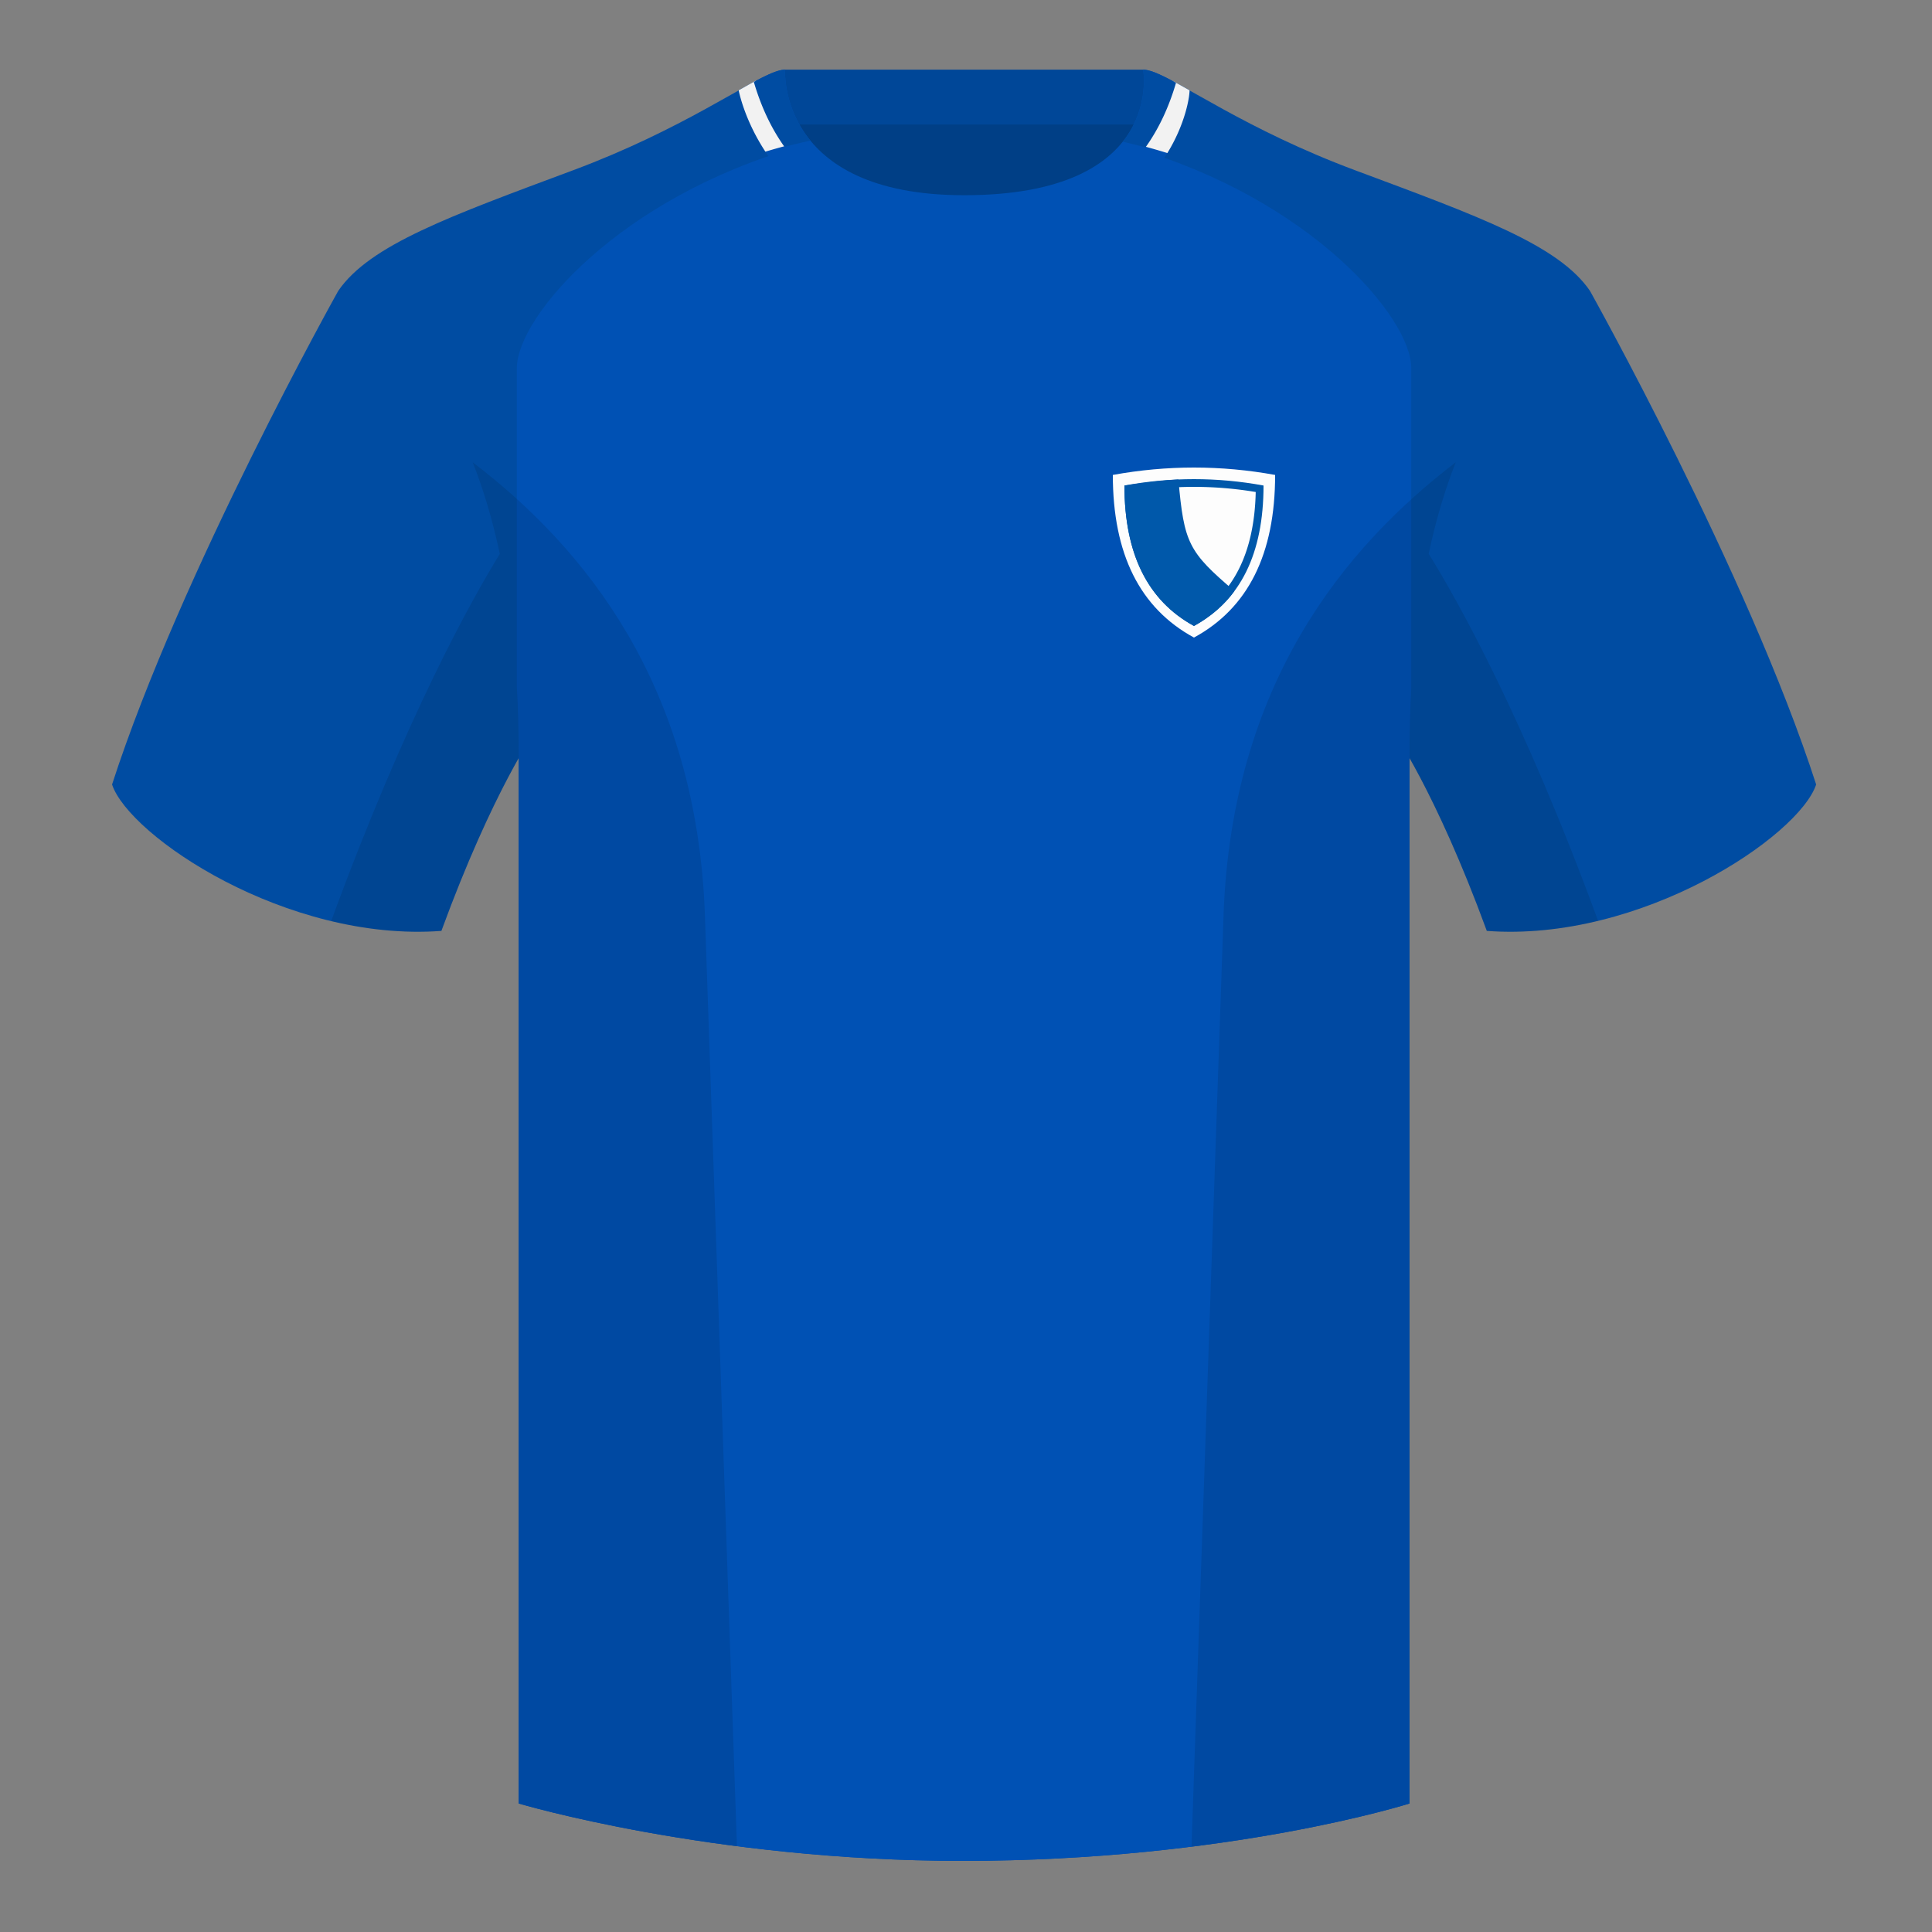
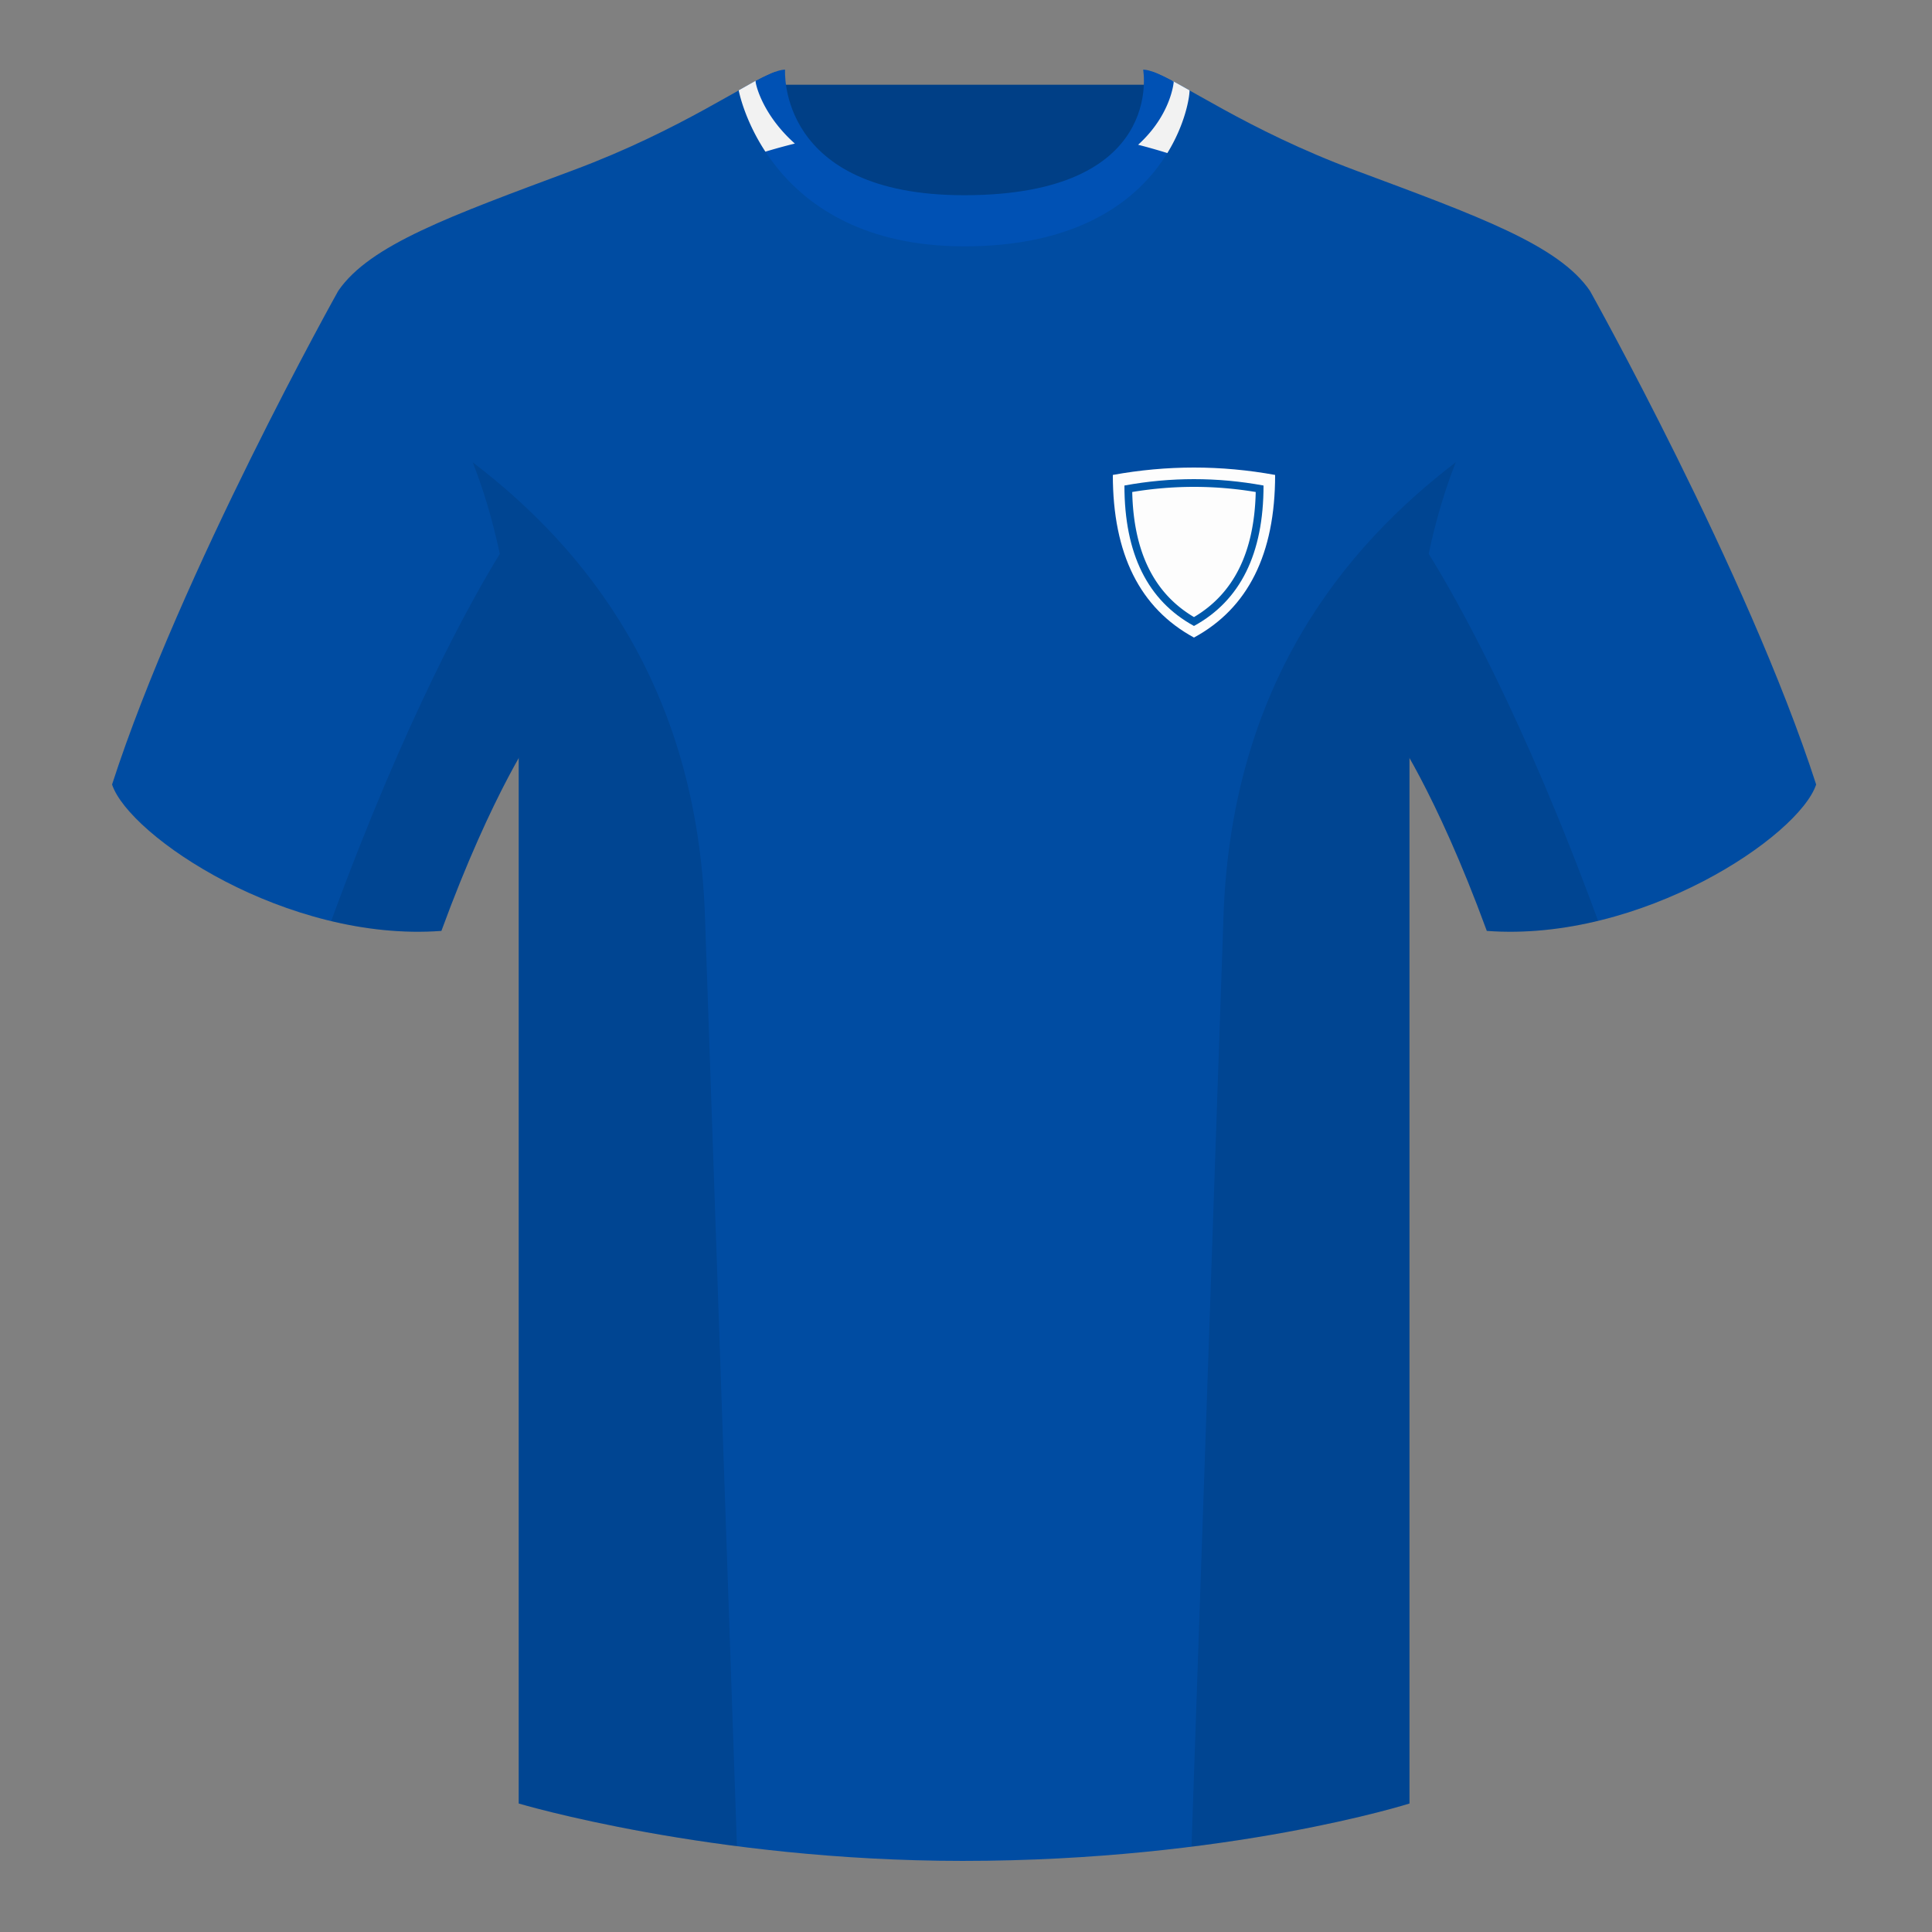
<svg xmlns="http://www.w3.org/2000/svg" height="500" viewBox="0 0 500 500" width="500">
  <rect x="0" y="0" width="500" height="500" fill="#808080" stroke="none" />
  <g fill="none" fill-rule="evenodd">
-     <path d="M0 0h500v500H0z" />
    <path d="M203.003 109.223h93.643V21.928h-93.643z" fill="#003f86" />
-     <path d="M202.864 32.228h93.458v-14.2h-93.458z" fill="#004798" />
    <g fill="#004ca2">
      <path d="M87.548 75.258S46.785 148.058 29 203.029c4.445 13.376 45.208 40.86 85.232 37.886 13.34-36.4 24.46-52 24.46-52s2.963-95.085-51.144-113.655M411.473 75.258s40.762 72.8 58.547 127.77c-4.445 13.376-45.208 40.86-85.232 37.886-13.34-36.4-24.46-52-24.46-52s-2.963-95.085 51.145-113.655" />
      <path d="M249.511 57.703c-50.082 0-47.798-39.47-48.742-39.14-7.516 2.618-24.133 14.936-52.439 25.495-31.873 11.885-52.626 19.315-60.782 31.2 11.114 8.915 46.694 28.97 46.694 120.345v271.14s49.658 14.855 114.885 14.855c68.929 0 115.648-14.855 115.648-14.855v-271.14c0-91.375 35.58-111.43 46.7-120.345-8.157-11.885-28.91-19.315-60.783-31.2-28.36-10.577-44.982-22.92-52.478-25.511-.927-.318 4.177 39.156-48.703 39.156z" />
    </g>
-     <path d="M293.214 38.24c45.577 13.163 72.022 43.753 72.022 57.032v82.909c-.301 5.5-.46 11.3-.46 17.421v271.14s-46.72 14.855-115.649 14.855c-65.227 0-114.885-14.854-114.885-14.854v-271.14c0-6.262-.167-12.189-.482-17.8V95.272c0-13.367 26.799-44.277 72.935-57.293 5.801 9.836 17.75 19.724 42.816 19.724 26.23 0 38.194-9.713 43.703-19.464z" fill="#0051b4" />
    <path d="M249.576 63.752c51.479 0 58.279-35.896 58.279-40.38-5.772-3.24-9.728-5.346-12.008-5.346 0 0 5.881 32.495-46.335 32.495-48.52 0-46.336-32.495-46.336-32.495-2.28 0-6.235 2.105-12.002 5.345 0 0 7.368 40.38 58.402 40.38" fill="#0051b4" />
    <path d="M288 122.913c7-1.275 14-1.913 21-1.913s14 .638 21 1.913c0 20.457-7 34.486-21 42.087-14-7.602-21-21.631-21-42.087z" fill="#fdfdfd" />
    <path d="M291 125.652c6-1.101 12-1.652 18-1.652s12 .55 18 1.652c0 17.667-6 29.783-18 36.348-12-6.566-18-18.682-18-36.348z" fill="#0058aa" fill-rule="nonzero" />
    <path d="M309 159.7c10.297-6.083 15.628-16.785 15.981-32.37A97.24 97.24 0 0 0 309 126a97.24 97.24 0 0 0-15.981 1.33c.353 15.584 5.684 26.286 15.981 32.37z" fill="#fdfdfd" fill-rule="nonzero" />
-     <path d="M291 125.652c6.208-.916 10.864-1.439 13.969-1.566 1.462 16.464 2.58 18.714 14.506 28.87-2.604 3.585-6.096 6.6-10.475 9.044-12-6.566-18-18.682-18-36.348z" fill="#0058aa" />
    <path d="M413.584 238.323c-9.287 2.238-19.064 3.316-28.798 2.592-8.197-22.369-15.557-36.883-20.012-44.748v270.577s-21.102 6.71-55.867 11.11l-.544-.059c1.881-54.795 5.722-166.47 8.277-240.705 2.055-59.755 31.084-95.29 60.099-117.44-2.676 6.78-5.072 14.606-7 23.667 7.354 11.852 24.436 42.069 43.831 94.964l.014.042zM190.717 477.795c-34.248-4.401-56.477-11.05-56.477-11.05V196.171c-4.456 7.867-11.813 22.38-20.01 44.743-9.632.716-19.308-.332-28.51-2.523.005-.033.012-.065.02-.097 19.377-52.848 36.305-83.066 43.61-94.944-1.93-9.075-4.328-16.912-7.007-23.701 29.015 22.15 58.044 57.685 60.1 117.44 2.554 74.235 6.395 185.91 8.276 240.705z" fill="#000" fill-opacity=".1" />
    <path d="M302.11 39.614a150.702 150.702 0 0 0-7.565-2.148c8.63-7.842 9.216-16.31 9.216-16.31-1.119-.683.246.056 4.094 2.216 0 1.8-1.097 8.668-5.744 16.242zm-104.028-.363c-5.557-8.47-6.908-15.88-6.908-15.88 3.844-2.16 5.31-2.984 4.398-2.474-.257 0 1.297 8.403 10.136 16.259a152.362 152.362 0 0 0-7.626 2.095z" fill="#f2f2f2" />
-     <path d="M209.734 36.392c-2.281.5-4.517 1.04-6.706 1.62-3.4-4.758-6.046-10.36-7.938-16.804 3.69-1.982 6.365-3.182 8.086-3.182 0 0-.645 9.601 6.558 18.366zm80.827.284c7.061-8.84 5.286-18.65 5.286-18.65 1.785 0 4.597 1.29 8.504 3.406-1.878 6.407-4.509 11.975-7.893 16.705a157.865 157.865 0 0 0-5.897-1.461z" fill="#004ca2" />
  </g>
</svg>